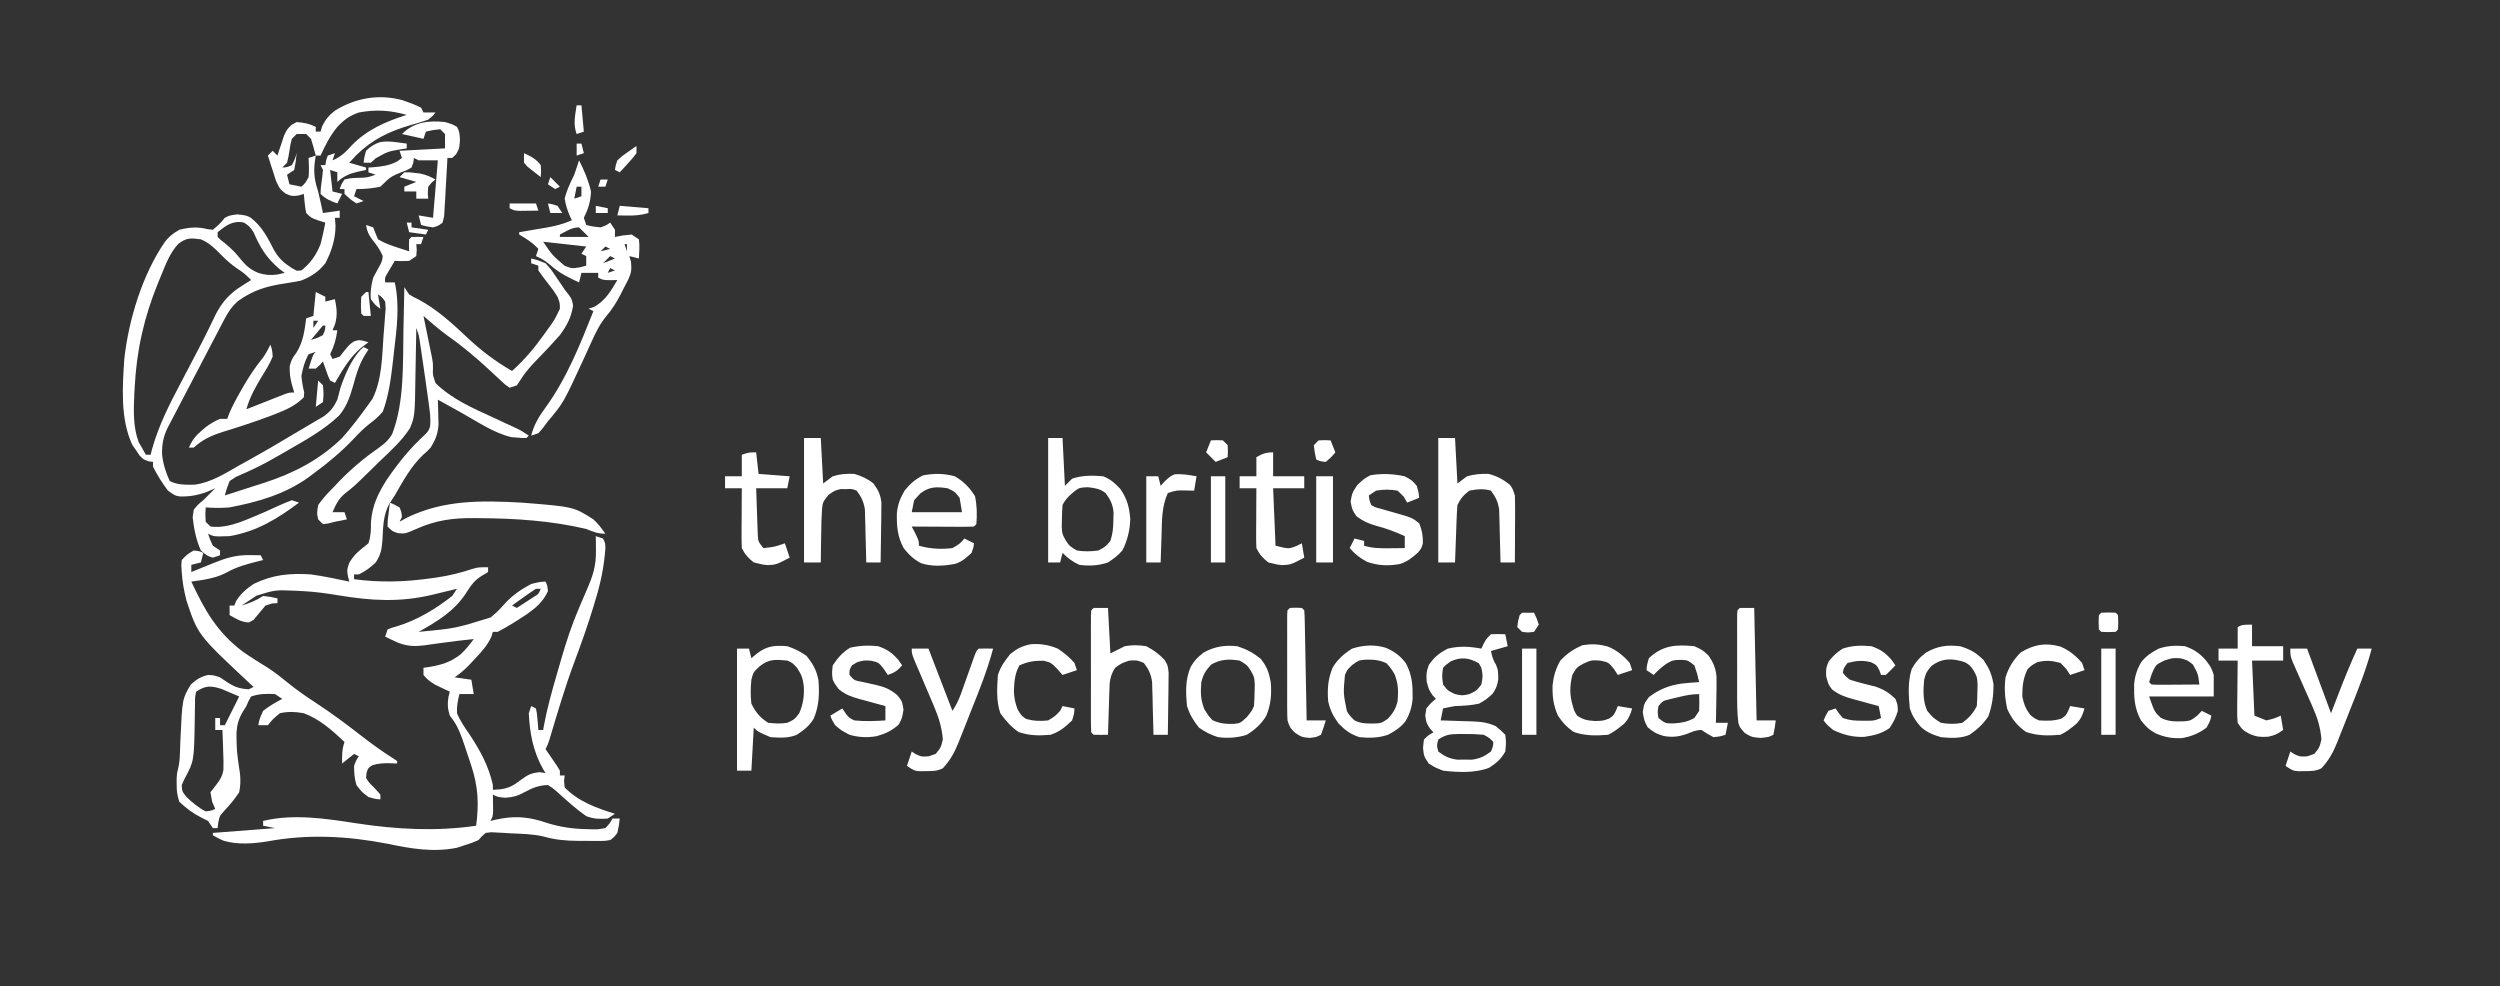
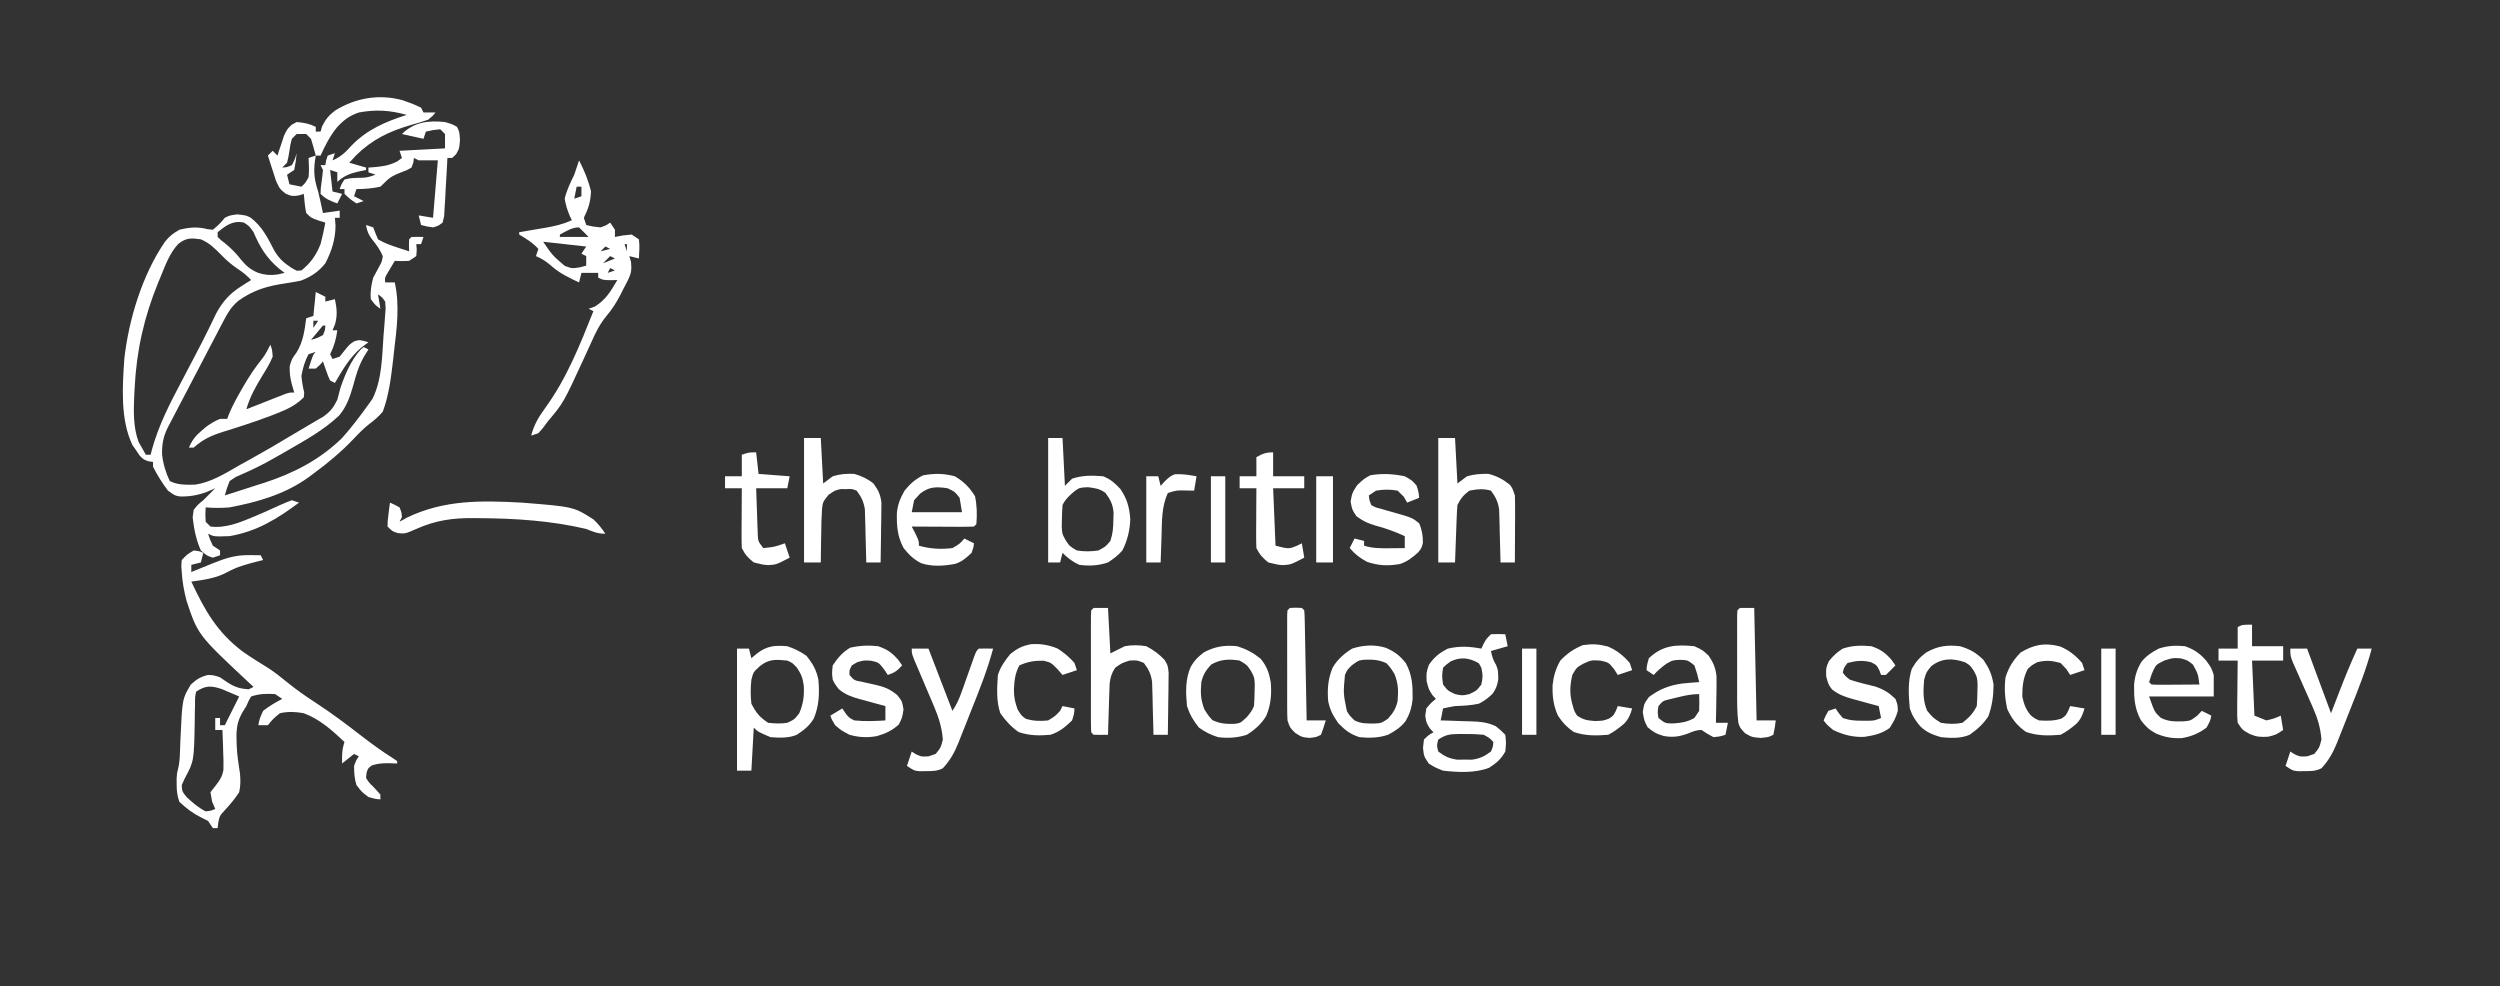
<svg xmlns="http://www.w3.org/2000/svg" width="1042" zoomAndPan="magnify" viewBox="0 0 781.5 308.25" height="411" preserveAspectRatio="xMidYMid meet" version="1.0">
  <rect x="0" y="0" width="781.5" height="308.25" fill="#333333" stroke="none" />
-   <path fill="#ffffff" d="M 166.047 80.805 C 168.094 81.301 168.094 81.301 170.535 82.301 C 172.203 84.141 172.203 84.141 173.668 86.32 L 175.152 88.488 L 176.52 90.531 L 177.797 92.164 C 178.766 93.523 178.766 93.523 179.141 95.535 C 178.578 99.242 177.242 101.723 175.023 104.746 C 172.879 107.211 170.633 109.582 168.352 111.926 C 166.309 114.023 164.43 116.02 162.871 118.508 L 161.559 120.457 L 159.312 121.207 C 158.047 120.371 158.047 120.371 156.648 119.055 L 155.047 117.582 L 153.328 115.969 C 148.961 111.91 144.559 108.168 139.664 104.762 C 137.121 102.883 134.754 100.84 132.379 98.758 L 132.641 100.039 C 133.039 101.98 133.434 103.926 133.828 105.867 L 134.242 107.879 L 134.645 109.867 L 135.062 111.852 C 135.371 113.723 135.371 113.723 135.344 115.34 C 135.254 117.09 135.254 117.09 136.121 119.707 C 141.105 124.688 147.75 127.574 154.074 130.465 C 155.73 131.23 157.383 132 159.031 132.773 L 161.211 133.773 C 163.055 134.672 163.055 134.672 165.297 136.168 L 164.551 136.918 C 163.215 136.934 163.215 136.934 161.512 136.777 L 159.848 136.652 C 154.211 135.312 149.004 131.656 143.977 128.875 L 141.895 127.727 C 140.219 126.801 138.543 125.875 136.867 124.945 L 136.945 127.078 L 137.008 129.902 L 137.086 132.691 C 136.848 135.672 136.188 137.379 134.625 139.91 C 133.469 141.152 133.469 141.152 132.238 142.203 C 128.43 145.824 126.008 150.359 123.402 154.875 L 121.773 157.367 C 119.738 160.938 119.785 164.703 119.559 168.719 C 119.332 171.641 119.113 173.262 117.492 175.777 C 115.824 177.41 114.262 178.523 112.18 179.562 L 110.68 179.562 L 110.68 181.059 C 118.742 182.133 126.297 181.938 134.344 180.824 L 136.316 180.559 C 140.328 179.969 144.082 179.051 147.93 177.766 C 149.586 177.32 149.586 177.32 152.578 177.32 L 152.578 178.816 L 150.617 179.984 C 148.398 181.371 147.27 182.871 145.895 185.082 C 142.137 191.012 136.902 194.102 130.883 197.52 C 142.371 196.434 142.371 196.434 153.328 193.031 C 155.074 191.664 156.461 190.234 157.918 188.566 C 160.25 186.023 163.004 184.164 166.047 182.555 C 168.711 181.902 168.711 181.902 170.535 181.809 C 171.098 183.023 171.098 183.023 171.285 184.801 C 169.719 188.152 167.691 189.867 164.691 192 C 161.719 193.98 158.738 195.871 155.57 197.52 L 154.074 197.52 L 153.582 199.102 C 152.328 201.801 150.535 203.754 148.512 205.891 L 147.398 207.098 C 145.719 208.902 144.168 210.359 142.105 211.734 L 147.344 212.484 L 148.09 216.973 L 143.602 216.973 C 143.082 219.141 142.758 220.758 142.852 222.957 C 143.836 225.352 145.262 227.383 146.734 229.504 C 150.109 234.652 152.719 239.332 154.074 245.402 L 154.074 246.898 C 156.828 246.781 158.637 246.57 161.004 245.102 L 162.727 243.859 C 165.004 242.227 165.848 241.684 168.711 241.383 L 170.535 241.66 L 169.77 240.422 C 166.629 234.84 165.621 229.297 165.297 222.957 L 166.047 220.715 L 167.543 221.461 C 167.852 223.008 167.852 223.008 168.012 224.875 L 168.18 226.746 L 168.293 228.195 L 169.789 228.195 L 170 226.965 C 171.027 221.43 172.531 216.051 174.109 210.648 C 174.555 209.121 174.996 207.59 175.434 206.055 C 177.012 200.594 178.754 195.266 181.012 190.039 L 181.652 188.52 C 182.227 187.168 182.809 185.82 183.395 184.473 C 185.277 180.137 186.34 177.066 186.293 172.316 L 186.273 169.641 L 186.246 167.594 L 188.492 168.34 C 189.242 169.836 189.242 169.836 189.23 171.648 C 188.805 177.113 187.809 182.09 186.199 187.324 L 185.5 189.672 C 183.727 195.492 181.703 201.195 179.566 206.891 C 176.621 214.809 174.23 222.895 171.824 230.988 C 171.285 232.684 171.285 232.684 170.535 234.18 L 171.52 235.602 L 172.781 237.453 L 174.043 239.293 L 175.023 240.914 L 175.023 242.41 L 176.52 242.41 L 176.32 244.113 L 176.52 246.152 C 180.707 250.52 186.566 252.645 192.234 254.383 L 189.988 255.879 C 187.223 256.055 185.812 256.031 183.254 255.129 C 180.035 252.863 177.191 250.285 174.277 247.648 C 172.734 246.301 172.734 246.301 171.285 245.402 C 168.387 245.469 166.344 246.344 163.848 247.695 C 161.602 248.883 160.566 249.164 157.91 249.379 C 155.57 249.145 155.57 249.145 154.074 248.395 L 154.102 249.816 L 154.121 251.668 L 154.148 253.508 C 154.074 255.129 154.074 255.129 153.328 256.625 L 154.863 256.246 C 160.062 255.109 163.941 255.172 169.039 256.625 L 170.914 257.23 C 175.195 258.566 179.164 259.125 183.629 259.195 L 185.203 259.246 C 186.875 259.273 186.875 259.273 189.242 258.871 C 190.586 257.422 190.586 257.422 191.484 255.879 L 193.73 255.879 C 193.496 257.98 193.496 257.98 192.98 260.367 C 192.051 261.621 192.051 261.621 190.738 262.609 C 189.066 262.891 189.066 262.891 187.129 262.883 L 184.98 262.883 L 182.738 262.844 L 180.543 262.852 C 176.777 262.824 173.473 262.512 169.855 261.48 C 166.57 260.715 163.188 260.66 159.828 260.508 L 157.586 260.363 L 155.441 260.258 L 153.504 260.156 L 151.832 260.367 C 150.594 261.406 150.594 261.406 149.586 262.609 C 147.555 263.484 147.555 263.484 145.145 264.25 L 142.785 265.027 C 135.301 266.5 128.387 265.273 121.016 263.734 C 108.578 261.328 96.137 260.676 83.637 263.016 C 79.195 263.73 74.367 264.098 70.004 262.852 C 68.551 262.238 68.551 262.238 66.539 261.113 L 66.539 260.367 L 85.992 258.871 L 82.25 258.121 L 82.25 256.625 C 91.719 254.316 102.012 255.91 111.477 257.375 C 123.816 259.266 136.441 259.961 148.84 258.121 C 149.75 251.316 149.477 245.934 147.344 239.418 L 146.828 237.836 C 146.262 236.113 145.684 234.398 145.098 232.684 L 144.535 231.027 C 143.539 228.234 142.492 225.992 140.609 223.707 C 139.934 221.52 139.836 220.133 140.188 217.859 L 140.609 216.223 L 139.379 215.648 L 137.758 214.867 L 136.152 214.105 C 134.578 213.207 133.508 212.402 132.379 210.988 L 132.379 208.742 L 133.832 208.547 C 137.824 207.898 140.809 207.066 143.996 204.535 C 145.555 203.078 146.852 201.496 148.09 199.766 C 144.707 200.125 141.332 200.504 137.965 200.992 L 134.574 201.449 L 132.875 201.711 C 129.785 202.105 127.516 202.059 124.57 200.969 C 123.176 200.336 121.777 199.699 120.406 199.016 L 121.156 196.77 C 122.414 196.219 122.414 196.219 124.055 195.789 C 130.395 193.863 136.168 190.379 141.355 186.297 L 142.852 184.051 L 140.281 184.68 L 136.867 185.5 L 135.18 185.914 C 124.98 188.355 116.051 187.793 105.805 186.098 C 102.199 185.5 98.625 184.992 94.969 184.801 L 92.242 184.656 C 86.031 184.398 86.031 184.398 80.191 186.203 C 78.629 187.227 77.07 188.254 75.516 189.289 C 78.062 188.496 80.016 187.785 82.25 186.297 C 84.637 186.578 84.637 186.578 86.738 187.043 L 86.738 188.543 L 85.102 188.637 L 83 189.289 C 81.734 190.77 80.488 192.266 79.258 193.777 C 78.777 194.039 78.301 194.305 77.809 194.574 C 75.457 194.504 73.789 193.426 71.777 192.281 L 71.777 189.289 L 73.273 189.289 L 73.738 188.027 C 75.148 185.656 77.008 184.094 79.258 182.555 C 85.23 179.621 90.641 179.129 97.215 179.562 C 101.238 180.133 105.211 180.961 109.184 181.809 L 108.762 180.078 C 108.438 178.066 108.438 178.066 109.23 175.82 C 110.473 173.898 111.297 172.949 113.02 171.566 L 115.172 169.836 C 115.965 167.453 115.945 165.746 115.965 163.242 C 116.34 157.996 118.207 154.195 120.969 149.859 C 124.484 144.707 128.238 140.043 132.867 135.848 C 133.93 134.73 133.93 134.73 134.426 133.355 C 134.707 130.973 134.383 128.82 134.062 126.441 L 133.855 124.891 C 133.621 123.164 133.375 121.434 133.125 119.707 C 133.035 119.055 132.941 118.398 132.844 117.723 C 132.551 115.688 132.258 113.652 131.957 111.621 L 131.672 109.656 L 131.395 107.816 L 131.148 106.184 C 130.887 104.59 130.887 104.59 130.133 102.5 L 130.102 104.797 C 130.059 107.637 130 110.477 129.938 113.32 C 129.914 114.543 129.891 115.766 129.875 116.992 C 129.688 130.078 129.688 130.078 128.156 133.844 C 125.598 137.824 122.031 141.008 118.629 144.258 C 117.844 145.031 117.055 145.805 116.27 146.578 C 110.668 152.059 110.668 152.059 107.895 154.211 C 105.824 155.926 105.004 157.668 103.949 160.109 L 107.688 160.109 L 108.438 162.355 L 104.695 163.102 L 102.688 163.617 L 100.957 163.852 L 99.457 162.355 C 99.039 160.391 99.039 160.391 99.457 157.867 C 100.98 155.648 102.809 153.785 104.695 151.879 L 105.945 150.547 C 109.824 146.492 114.211 142.891 118.812 139.684 C 120.406 138.531 121.668 137.348 122.621 135.613 C 126.434 125.656 125.918 113.758 126.113 103.25 C 126.141 101.934 126.172 100.617 126.199 99.305 C 126.27 96.129 126.336 92.957 126.395 89.781 L 127.891 92.027 C 129.242 92.867 129.242 92.867 130.836 93.617 C 136.641 96.73 141.441 101.152 146.211 105.645 C 150.504 109.684 154.945 113.016 160.062 115.969 C 163.906 112.508 167.082 108.758 170.066 104.559 L 171.039 103.191 C 173.352 100.023 173.352 100.023 175.023 96.516 C 175.012 94.664 175.012 94.664 174.277 92.773 C 172.906 90.617 172.906 90.617 171.238 88.52 C 170.227 87.215 169.246 85.891 168.293 84.543 L 168.293 83.047 L 166.047 82.301 Z M 128.637 98.012 L 129.387 99.508 Z M 167.543 184.051 C 166.242 184.891 164.965 185.766 163.707 186.672 L 161.645 188.145 L 160.062 189.289 L 161.559 190.039 C 162.668 189.324 163.773 188.609 164.879 187.887 L 166.746 186.676 C 168.375 185.668 168.375 185.668 169.039 184.051 Z M 167.543 184.051 " fill-opacity="1" fill-rule="nonzero" />
  <path fill="#ffffff" d="M 125.77 31.301 C 127.797 31.996 129.727 32.688 131.629 33.668 L 132.379 35.164 L 136.121 35.164 C 135.352 36.18 135.352 36.18 133.875 37.41 C 132.008 38.047 130.121 38.621 128.219 39.141 C 121.617 41.082 116.293 43.652 111.336 48.539 C 110.609 49.309 109.891 50.086 109.184 50.875 L 114.422 52.371 L 114.422 53.121 L 111.617 53.73 C 109.109 54.348 107.383 55.086 105.445 56.863 L 105.445 53.867 L 103.199 53.121 L 103.949 59.855 L 106.941 60.602 L 105.445 63.594 C 103.262 62.793 101.871 62.266 100.207 60.602 C 100.25 58.871 100.25 58.871 100.535 56.863 C 100.707 55.617 100.852 54.371 100.957 53.121 L 100.207 51.625 L 101.703 51.625 L 101.938 50.176 L 102.453 48.633 L 104.695 47.883 L 103.949 50.129 C 106.578 49.023 108.039 47.559 109.934 45.453 C 114.777 40.48 120.609 37.992 127.141 35.914 C 121.922 34.457 117.523 34.172 112.18 35.164 C 109.207 36.172 107.438 37.523 105.352 39.793 C 103.125 42.535 101.668 45.43 100.207 48.633 L 98.711 48.633 C 97.949 52.965 98.043 55.613 99.457 59.855 C 99.992 62.09 100.477 64.34 100.957 66.59 L 106.191 65.84 L 106.191 68.086 L 104.695 68.086 L 104.883 70.562 C 104.859 74.809 103.652 78.547 101.703 82.301 C 99.535 85 97.293 86.465 94.082 87.723 C 92.43 88.047 90.777 88.352 89.113 88.594 C 83.395 89.441 79.168 90.695 74.465 94.062 C 72.355 95.914 71.344 97.508 70.047 99.984 L 68.699 102.531 L 67.285 105.262 C 66.797 106.191 66.309 107.125 65.816 108.059 C 64.555 110.465 63.297 112.871 62.047 115.281 C 61.078 117.141 60.105 118.996 59.133 120.852 C 56.867 125.152 54.613 129.465 52.375 133.781 C 51.027 136.547 50.625 138.879 50.656 141.953 C 50.953 144.891 51.801 147.719 53.07 150.383 C 55.598 151.648 58.102 151.539 60.891 151.512 C 66.066 150.77 70.391 147.988 74.863 145.426 C 75.84 144.887 76.816 144.348 77.793 143.812 C 82.543 141.184 87.234 138.461 91.871 135.641 C 93.324 134.762 94.785 133.906 96.254 133.055 L 98.664 131.633 L 101.117 130.203 C 103.312 128.605 104.281 127.375 105.445 124.945 C 105.762 123.742 106.082 122.535 106.398 121.332 C 107.781 117.199 109.75 112.578 112.695 109.34 L 113.676 108.484 L 115.172 109.234 L 113.781 111.48 C 112.133 114.363 111.293 117.219 110.445 120.41 C 109.41 123.969 108.426 127.016 106.004 129.902 C 101.207 134.461 95.293 137.699 89.594 140.984 C 88.98 141.34 88.371 141.695 87.738 142.062 C 84.887 143.707 82.035 145.289 79.055 146.684 L 77.594 147.371 C 76.305 147.957 75.012 148.527 73.715 149.09 L 71.777 150.383 C 70.891 152.664 70.891 152.664 70.281 154.875 C 73.48 153.855 76.676 152.828 79.867 151.785 L 82.578 150.93 C 91.867 147.891 99.887 143.773 106.941 136.918 C 109.895 133.59 112.586 130.059 115.172 126.441 L 116.434 124.676 C 119.445 118.613 119.422 111.469 119.895 104.84 L 120.145 101.852 L 120.352 99 L 120.551 96.41 L 120.406 94.27 C 119.387 92.848 119.387 92.848 118.164 92.027 L 118.91 96.516 C 117.367 95.441 117.367 95.441 115.918 93.523 C 115.699 91.176 116.059 89.055 116.668 86.789 C 117.258 85.656 117.867 84.535 118.492 83.422 C 119.383 81.797 119.383 81.797 119.66 80.055 C 118.793 78.035 117.723 76.547 116.332 74.852 C 115.152 73.297 114.742 72.23 114.422 70.328 L 116.668 71.078 L 117.367 72.902 L 118.164 74.816 C 120.23 76.055 122.422 76.789 124.711 77.531 C 125.309 77.727 125.906 77.918 126.523 78.121 L 127.891 78.559 L 127.844 76.734 L 127.891 74.816 L 128.637 74.07 C 129.883 74.039 131.133 74.039 132.379 74.07 L 131.629 76.312 L 130.133 76.312 L 130.273 78.09 L 130.133 80.055 L 127.891 81.551 C 125.504 81.645 125.504 81.645 123.402 81.551 L 121.902 84.078 L 121.062 85.496 C 120.293 86.77 120.293 86.77 120.406 88.285 L 123.402 88.285 C 125.008 95.438 124.02 102.734 123.168 109.938 L 122.898 112.406 C 122.266 117.875 121.586 123.504 119.66 128.688 C 118.359 130.219 117.082 131.312 115.473 132.516 C 113.727 133.883 112.246 135.375 110.73 136.992 C 106.777 141.176 102.516 144.742 97.867 148.141 L 96.219 149.363 C 88.906 154.574 80.508 156.926 71.777 158.613 C 69.25 158.809 66.816 158.832 64.293 158.613 C 64.168 160.797 64.168 160.797 64.293 163.102 L 65.789 164.598 C 70.719 165.215 75.328 163.188 79.773 161.328 C 82.352 160.223 84.93 159.117 87.465 157.918 C 88.699 157.352 89.961 156.855 91.23 156.371 L 93.473 157.117 C 86.656 162.191 80.316 166.129 71.777 167.594 C 66.871 167.758 66.871 167.758 65.043 166.844 C 65.637 168.676 65.637 168.676 66.539 170.586 L 68.785 172.082 L 68.785 173.578 L 66.539 174.324 C 64.668 173.719 64.668 173.719 62.797 172.082 C 61.277 168.727 60.637 165.344 60.227 161.699 L 60.555 159.363 C 61.816 157.773 61.816 157.773 63.547 156.371 L 65.605 154.312 L 67.285 152.629 L 64.715 153.75 C 61.801 154.824 59.203 155.301 56.094 155.18 C 54.566 154.875 54.566 154.875 52.465 153.332 C 50.66 150.906 49.203 148.586 47.836 145.895 L 47.836 144.398 L 46.484 144.207 C 44.84 143.652 44.84 143.652 43.621 142.367 L 42.504 140.703 L 41.375 139.094 C 37.566 130.988 38.285 120.949 38.855 112.227 C 40.223 99.895 44.504 85.832 51.574 75.566 C 53.035 73.75 53.973 73.055 56.062 71.824 C 59.117 71.066 61.809 70.809 64.855 71.637 L 66.539 71.824 C 68.582 70.094 68.582 70.094 70.281 68.086 C 71.777 67.336 71.777 67.336 74.16 67.008 C 77.012 67.336 77.012 67.336 78.363 68.051 C 81.918 70.797 83.625 74.188 85.637 78.133 C 87.168 80.801 88.66 82.121 91.23 83.797 L 92.773 84.637 L 94.223 84.543 C 97.141 82.195 98.812 79.766 100.207 76.312 C 100.793 74.086 101.273 71.844 101.703 69.582 L 99.551 68.926 C 97.215 68.086 97.215 68.086 95.719 66.59 C 95.297 64.602 95.164 62.629 94.969 60.602 L 93.332 61.117 C 91.23 61.352 91.23 61.352 89.359 60.578 C 87.488 59.105 87.488 59.105 86.305 56.598 C 85.984 55.645 85.676 54.691 85.383 53.73 L 84.895 52.246 C 84.5 51.043 84.121 49.84 83.746 48.633 L 85.242 47.137 L 86.738 48.633 L 87.289 46.91 L 88.051 44.656 L 88.785 42.422 C 89.73 40.402 89.73 40.402 91.188 39.004 L 92.727 38.156 C 94.98 38.336 96.684 38.641 98.711 39.652 L 98.711 41.148 L 100.207 41.148 L 100.676 39.512 C 101.727 37.359 102.828 36.023 104.734 34.566 C 111.207 30.574 118.406 29.359 125.77 31.301 M 92.727 41.898 L 91.23 43.395 C 90.773 45.16 90.773 45.16 90.48 47.137 C 90.152 49.145 90.152 49.145 89.73 50.875 L 88.234 52.371 C 89.703 52.289 89.703 52.289 91.23 51.625 C 92.199 49.762 92.199 49.762 92.727 47.883 C 92.492 50.41 92.492 50.41 91.977 53.121 L 89.73 54.617 L 90.48 57.609 L 94.223 58.359 C 95.465 57.207 95.465 57.207 96.465 55.367 C 96.664 53.328 96.57 51.434 96.465 49.379 L 98.711 48.633 C 98.254 46.875 97.754 45.129 97.215 43.395 L 95.719 41.898 Z M 68.035 72.574 L 68.035 74.07 C 69.051 75.07 69.051 75.07 70.375 76.082 C 72.348 77.695 73.918 79.301 75.469 81.316 C 77.059 83.223 78.414 84.328 80.707 85.293 C 82.844 85.973 84.52 86.105 86.738 85.809 L 88.984 85.293 L 87.348 84.078 C 83.332 80.684 81.297 77.359 79.258 72.574 C 77.965 70.715 77.965 70.715 76.266 69.582 C 72.77 68.844 70.73 70.445 68.035 72.574 M 55.738 76.242 C 53.113 79.047 51.84 82.531 50.406 86.039 C 50.113 86.742 49.82 87.445 49.52 88.168 C 45.02 99.121 42.684 109.516 42.082 121.348 L 41.973 123.445 C 41.766 128.398 41.582 133.43 43.324 138.137 L 44.141 139.582 L 45.59 142.152 L 47.086 142.152 L 47.508 140.484 C 49.617 132.91 53.004 126.301 56.672 119.383 C 57.559 117.695 58.441 116.004 59.324 114.316 C 59.898 113.211 60.48 112.109 61.059 111.008 C 62.418 108.426 63.754 105.84 65.039 103.219 C 65.27 102.746 65.5 102.27 65.742 101.781 C 66.363 100.512 66.973 99.234 67.586 97.961 C 69.594 94.277 71.793 91.785 75.328 89.547 L 77.141 88.387 L 78.508 87.535 C 77.117 86.082 75.93 85.078 74.207 83.984 C 72.215 82.605 70.773 81.355 69.109 79.633 C 67.137 77.621 65.43 75.938 62.797 74.816 C 59.703 74.375 58.234 74.289 55.738 76.242 " fill-opacity="1" fill-rule="nonzero" />
  <path fill="#ffffff" d="M 60.555 172.082 C 62.285 172.27 62.285 172.27 63.547 172.828 L 62.797 175.82 L 59.805 176.57 L 59.805 178.816 L 62.156 177.859 L 65.23 176.617 L 66.773 175.988 C 70.684 174.41 73.742 173.477 77.949 173.531 L 79.973 173.551 L 81.504 173.578 L 82.25 175.074 L 80.66 175.461 C 77.27 176.328 74.098 177.152 71.027 178.863 C 67.504 180.777 63.742 181.258 59.805 181.809 C 63.992 190.766 67.883 197.684 75.93 203.723 C 78.539 205.543 81.242 207.207 83.941 208.887 C 85.918 210.191 87.723 211.582 89.547 213.09 C 92.5 215.52 95.555 217.648 98.758 219.73 C 103.676 222.938 108.328 226.418 112.961 230.02 C 116.258 232.57 119.59 234.988 123.121 237.207 L 124.148 237.922 L 124.148 238.668 L 121.344 238.574 C 119.473 238.582 118.141 238.676 116.34 239.23 C 115.07 240.094 115.07 240.094 114.586 241.551 L 114.422 243.16 C 115.309 244.602 115.309 244.602 116.621 245.871 C 117.41 246.688 118.172 247.531 118.91 248.395 L 118.91 249.891 C 117.273 249.754 117.273 249.754 115.172 249.145 C 113.113 247.602 113.113 247.602 111.43 245.402 C 110.777 243.281 110.719 241.695 110.68 239.418 C 111.383 237.547 111.383 237.547 112.18 236.426 L 110.68 235.676 L 106.941 238.668 C 106.887 236.168 106.891 234.328 107.688 231.938 C 103.859 228.312 99.969 224.828 94.969 222.957 C 92.367 222.48 90.078 222.367 87.488 222.957 C 85.336 224.734 85.336 224.734 83.746 226.699 L 80.754 226.699 C 81.129 224.688 81.129 224.688 82.25 222.211 C 84.125 220.727 86.125 219.578 88.234 218.469 L 85.992 216.973 C 83.219 216.824 81.152 216.84 78.508 217.719 C 77.711 219.066 77.711 219.066 77.012 220.715 L 75.844 222.582 C 74.551 224.836 74.07 226.602 73.922 229.191 C 73.93 232.027 73.992 234.73 74.395 237.547 L 74.77 240.164 L 75.027 241.887 C 75.207 243.965 75.207 245.602 74.77 247.648 C 73.391 249.762 71.891 251.551 70.164 253.391 C 68.656 255.055 68.656 255.055 68.219 257.219 L 68.035 258.871 L 66.539 258.871 L 65.043 256.625 L 62.984 255.598 C 60.207 254.207 58.336 252.754 56.062 250.641 C 55.367 248.547 55.215 247.242 55.223 245.074 L 55.215 243.348 C 55.316 241.66 55.316 241.66 55.684 240.266 C 56.082 238.598 56.195 237.082 56.25 235.367 L 56.32 233.465 L 56.391 231.469 C 56.973 218.434 56.973 218.434 59.664 213.98 C 61.457 212.34 62.684 211.562 65.043 210.988 C 66.867 211.082 66.867 211.082 68.785 211.734 L 70.98 213.23 C 73.379 214.797 74.934 215.285 77.762 215.477 L 79.258 214.727 L 77.98 213.543 C 61.863 198.473 61.863 198.473 58.309 187.793 C 57.535 184.797 57 181.906 56.812 178.816 L 56.684 176.809 L 56.812 175.074 C 58.496 173.297 58.496 173.297 60.555 172.082 M 61.301 216.223 C 60.945 217.996 60.945 217.996 60.973 220.062 L 60.91 222.41 L 60.883 224.875 C 60.668 237.926 60.668 237.926 57.746 243.344 L 56.812 245.402 C 56.918 247.387 56.918 247.387 58.309 249.145 C 60.16 250.887 62.016 252.488 64.293 253.633 C 65.949 253.449 65.949 253.449 67.285 252.883 L 66.305 250.594 L 65.789 247.648 L 67.613 245.309 C 68.848 243.703 69.488 242.664 69.844 240.656 C 69.898 238.75 69.859 236.879 69.766 234.977 L 69.715 232.992 C 69.668 231.391 69.605 229.793 69.531 228.195 L 67.285 228.195 L 67.285 224.453 L 68.785 224.453 L 68.785 226.699 L 70.281 226.699 L 71.07 225.113 L 74.77 217.719 C 73.602 217.215 72.434 216.715 71.262 216.223 L 69.289 215.383 C 65.941 214.289 64.262 214.25 61.301 216.223 M 181.012 50.129 C 182.633 53.266 183.949 56.41 184.75 59.855 C 184.594 63.09 183.93 65.238 182.508 68.086 L 183.254 70.328 C 185.359 70.848 185.359 70.848 187.742 71.078 C 189.48 70.461 189.48 70.461 190.738 69.582 L 192.234 71.824 L 192.234 74.07 L 194.711 73.602 L 197.469 73.32 L 199.715 74.816 C 200.02 76.848 199.812 78.742 199.715 80.805 L 196.723 80.055 L 197.266 81.926 C 197.465 84.48 197.363 85.227 196.363 87.445 C 195.84 88.477 195.305 89.508 194.758 90.531 L 193.977 92.086 C 192.688 94.574 191.41 96.605 189.59 98.766 C 187.469 101.34 186.23 103.871 184.891 106.895 C 184.375 108.023 183.859 109.152 183.34 110.277 L 182.551 112.008 C 176.117 125.965 176.117 125.965 171.285 131.68 L 169.648 133.879 L 168.293 135.422 L 166.047 136.168 C 166.949 132.746 168.363 130.367 170.414 127.559 C 177.176 118.266 181.27 107.871 185.5 97.262 L 184.004 96.516 L 185.969 95.812 C 189.395 93.719 190.969 90.945 192.98 87.535 L 190.832 87.586 C 188.492 87.535 188.492 87.535 186.996 86.789 L 186.996 85.293 L 181.758 85.293 L 181.012 88.285 C 177.941 86.855 175.16 85.547 172.594 83.328 C 170.906 81.871 169.57 80.914 167.543 80.055 L 168.293 77.812 C 166.52 75.852 164.566 74.668 162.305 73.32 L 162.305 72.574 L 164.957 72.137 L 168.43 71.543 L 170.176 71.258 C 173.211 70.738 175.945 70.133 178.766 68.832 L 178.168 67.621 C 177.379 65.75 176.832 64.113 176.52 62.098 C 177.16 59.418 178.309 57.086 179.516 54.617 C 180.027 53.125 180.535 51.633 181.012 50.129 M 180.262 58.359 L 179.516 62.098 L 181.758 61.352 L 181.758 58.359 Z M 175.023 73.32 L 175.023 74.07 L 184.004 74.07 L 181.012 71.078 C 178.707 71.078 177.035 72.273 175.023 73.32 M 169.789 75.566 C 172.68 79.805 172.68 79.805 176.52 83.094 C 178.777 83.957 178.777 83.957 181.289 83.562 L 183.254 83.047 L 183.254 80.055 L 181.758 79.309 L 183.254 77.062 Z M 195.227 76.312 L 195.973 78.559 L 195.973 76.312 Z M 189.242 77.062 L 187.742 78.559 L 190.738 77.812 Z M 190.738 80.055 L 188.492 82.301 L 192.234 80.805 Z M 190.738 83.797 L 189.988 85.293 L 192.234 84.543 Z M 466.066 198.27 C 468.406 198.176 468.406 198.176 470.555 198.27 L 471.305 202.008 L 466.066 203.504 C 466.418 205.145 466.742 206.387 467.656 207.809 C 468.312 209.492 468.312 209.492 468.359 212.391 C 468.059 214.215 467.676 215.316 466.605 216.836 C 465.238 218.172 464.027 219.09 462.324 219.965 C 459.828 220.516 457.395 220.629 454.844 220.715 C 453.594 220.938 452.34 221.172 451.102 221.461 L 450.355 225.203 L 451.668 225.234 C 453.648 225.293 455.625 225.359 457.602 225.438 L 459.672 225.488 C 462.652 225.605 464.852 225.73 467.578 227.012 C 469.059 228.195 469.059 228.195 470.555 229.691 C 470.836 232.168 470.836 232.168 470.555 234.93 C 469.164 237.379 467.82 238.504 465.461 240.027 C 461.012 241.715 455.754 241.426 451.102 240.914 C 448.605 239.914 448.605 239.914 446.613 238.668 C 445.117 236.426 445.117 236.426 444.836 233.805 L 445.117 231.188 C 446.613 229.738 446.613 229.738 448.109 228.941 L 446.988 227.727 C 445.867 225.949 445.867 225.949 445.539 223.707 L 445.867 221.461 C 447.363 219.684 447.363 219.684 448.859 218.469 L 447.785 217.301 C 446.613 215.477 446.613 215.477 445.961 212.949 C 445.867 210.238 445.867 210.238 446.66 207.855 C 448.398 205.328 449.879 204.168 452.598 202.758 C 456.297 201.883 459.352 202.074 463.074 202.758 L 463.73 201.355 C 464.57 199.766 464.57 199.766 466.066 198.27 M 453.441 206.777 C 451.945 207.867 451.945 207.867 451.102 208.742 C 450.73 211.266 450.73 211.266 451.102 213.98 C 452.605 215.918 452.605 215.918 454.844 216.973 C 457.09 217.473 457.09 217.473 459.332 216.973 C 461.57 215.918 461.57 215.918 463.074 213.98 C 463.574 211.328 463.574 211.328 463.074 208.742 L 462.281 207.34 C 459.262 205.586 456.586 205.273 453.441 206.777 M 449.605 231.188 C 449.109 233.027 449.109 233.027 449.605 234.93 C 451.613 236.449 453.039 237.133 455.547 237.473 L 457.836 237.453 L 460.129 237.473 C 462.629 237.133 464.051 236.422 466.066 234.93 C 466.723 233.367 466.723 233.367 466.816 231.938 C 465.66 230.707 465.66 230.707 463.82 229.691 C 461.816 229.492 459.805 229.414 457.789 229.457 L 456.156 229.449 C 453.336 229.48 452.004 229.586 449.605 231.188 M 98.711 91.277 L 101.703 92.773 L 101.703 94.27 L 104.695 93.523 C 105.281 96.453 105.535 98.422 104.742 101.332 L 103.949 103.25 L 105.445 103.25 C 105.059 106.074 104.465 108.199 103.199 110.73 L 103.949 112.227 L 106.191 111.48 L 107.641 109.656 C 109.184 107.738 109.184 107.738 110.68 106.711 C 112.18 106.242 112.18 106.242 113.77 106.586 L 115.172 106.988 L 112.879 108.719 C 109.273 111.773 107.059 115.672 104.695 119.707 L 103.199 118.961 C 102.562 117.578 102.562 117.578 101.984 115.922 C 101.789 115.371 101.594 114.824 101.395 114.258 C 101.25 113.836 101.105 113.41 100.957 112.977 L 99.973 114.098 L 98.711 115.219 L 96.465 115.219 C 97.867 110.824 97.867 110.824 98.711 109.98 L 96.465 110.73 C 95.277 112.844 94.664 115.09 94.223 117.465 C 94.375 119.262 94.652 120.922 95.094 122.668 L 94.969 124.199 C 92.441 126.746 89.68 128 86.367 129.297 L 84.934 129.859 C 81.953 131.008 78.945 132.039 75.91 133.027 L 73.789 133.715 C 72.41 134.16 71.027 134.594 69.641 135.02 C 66.008 136.176 63.445 137.332 60.555 139.91 L 59.059 139.91 C 60.066 137.598 61.145 136.191 63.078 134.578 L 64.406 133.449 C 65.828 132.402 67.152 131.613 68.785 130.93 L 71.027 130.93 L 71.602 129.379 C 72.672 126.844 73.961 124.477 75.328 122.094 L 76.129 120.695 C 77.918 117.617 79.836 114.734 82.082 111.965 C 83.078 110.621 83.789 109.25 84.496 107.738 C 85.07 109.238 85.07 109.238 85.242 111.48 C 84.395 113.594 83.211 115.484 82.016 117.418 C 79.934 120.867 78.121 124.023 77.012 127.938 L 78.227 127.457 C 80.035 126.742 81.844 126.031 83.652 125.32 L 85.562 124.562 L 87.387 123.848 L 89.074 123.184 C 90.48 122.703 90.48 122.703 91.977 122.703 L 91.184 119.988 C 90.684 117.953 90.488 116.5 90.574 114.379 C 91.23 112.227 91.23 112.227 92.68 110.215 C 94.797 106.816 95.188 103.434 95.719 99.508 L 97.961 98.758 Z M 97.961 100.258 L 97.961 102.5 L 99.457 100.258 Z M 100.957 101.754 C 99.691 103.234 98.441 104.73 97.215 106.242 C 99.094 105.715 99.094 105.715 100.957 104.746 C 101.617 103.219 101.617 103.219 101.703 101.754 Z M 246.102 202.008 C 248.309 202.727 250.195 203.66 252.086 205 C 254.066 207.438 255.223 209.434 255.828 212.484 C 256.203 216.738 256.062 220.672 254.371 224.637 C 252.977 226.961 251.344 228.176 249.094 229.691 C 246.461 230.797 243.684 230.633 240.863 230.438 C 236.953 228.773 236.953 228.773 235.629 227.445 L 234.879 240.914 L 230.391 240.914 L 230.391 202.758 L 234.133 202.758 L 234.879 205.75 L 236.609 204.301 C 239.766 201.879 242.195 201.688 246.102 202.008 M 237.547 208.227 C 235.5 210.086 235.5 210.086 234.879 212.484 C 234.613 215.008 234.59 217.445 234.879 219.965 C 236.375 222.848 237.422 224.152 240.117 225.949 C 242.316 226.164 243.965 226.281 246.102 225.949 C 248.34 224.895 248.34 224.895 249.844 222.957 C 251.125 219.984 251.457 217.449 251.246 214.262 C 250.902 211.844 250.516 210.867 249.141 208.742 C 247.719 207.211 247.719 207.211 246.102 206.496 C 242.57 206.145 240.371 205.949 237.547 208.227 M 327.652 136.918 L 332.145 136.918 L 332.891 151.879 L 335.137 149.637 C 338.379 148.555 341.469 148.59 344.863 148.887 C 347.289 149.891 348.441 150.961 350.238 152.863 C 352.328 155.961 353.02 158.492 353.324 162.215 C 353.211 165.727 352.457 168.949 350.848 172.082 C 349.445 173.695 348.168 174.613 346.359 175.82 C 343.32 176.836 340.555 176.98 337.379 176.57 C 335.352 175.645 333.727 174.414 332.145 172.828 L 331.395 175.82 L 327.652 175.82 Z M 336.07 153.414 C 334.434 154.75 333.094 155.965 332.145 157.867 C 332.035 159.312 331.973 160.762 331.957 162.215 L 331.898 164.566 C 332.02 166.879 332.02 166.879 333.137 168.91 C 334.367 170.75 334.367 170.75 336.633 172.082 C 338.91 172.449 341.082 172.414 343.367 172.082 C 345.633 170.855 345.633 170.855 347.105 169.09 C 347.895 166.723 348.004 164.934 348.043 162.449 L 348.102 160.117 C 347.82 157.559 347.109 156.191 345.609 154.125 C 343.75 152.73 342.422 152.602 340.094 152.301 C 337.516 152.426 337.516 152.426 336.07 153.414 M 341.867 190.039 L 346.359 190.039 L 347.105 204.254 L 351.594 202.008 C 353.898 201.582 356.016 201.633 358.328 202.008 C 360.656 203.215 362.246 204.406 364.051 206.289 C 365.062 207.992 365.062 207.992 365.316 210.324 L 365.281 213.031 L 365.258 215.969 L 365.203 219.031 C 365.191 220.062 365.18 221.094 365.172 222.125 C 365.145 224.648 365.109 227.168 365.062 229.691 L 360.574 229.691 L 360.539 228.031 C 360.484 225.547 360.414 223.059 360.34 220.574 L 360.289 217.965 L 360.207 215.445 L 360.148 213.129 C 359.777 210.668 359.07 209.227 357.582 207.246 C 355.473 206.363 355.473 206.363 353.09 206.496 C 350.633 207.289 350.633 207.289 348.602 208.742 C 347.488 210.453 347.113 211.688 346.867 213.723 L 346.797 215.957 L 346.707 218.383 L 346.637 220.898 L 346.551 223.453 C 346.48 225.535 346.418 227.613 346.359 229.691 C 344.863 229.723 343.367 229.723 341.867 229.691 L 341.121 228.941 C 341.051 227.75 341.02 226.559 341.023 225.367 L 341.016 223.059 L 341.02 220.551 L 341.02 217.992 C 341.02 216.203 341.02 214.414 341.023 212.625 C 341.027 209.875 341.023 207.129 341.02 204.379 C 341.02 202.645 341.02 200.914 341.02 199.18 L 341.016 196.668 L 341.023 194.363 L 341.027 192.32 L 341.121 190.785 Z M 449.605 136.918 L 454.844 136.918 L 455.594 151.133 L 458.586 148.887 C 460.824 148.234 462.988 148.07 465.32 148.141 C 467.855 148.773 469.906 149.863 471.957 151.508 C 472.801 152.629 472.801 152.629 473.547 154.875 C 473.609 156.473 473.629 158.074 473.621 159.676 L 473.613 162.516 L 473.594 165.488 C 473.59 166.488 473.586 167.484 473.586 168.484 C 473.578 170.93 473.562 173.375 473.547 175.82 L 469.059 175.82 L 469.027 174.164 C 468.969 171.676 468.898 169.191 468.824 166.703 L 468.773 164.094 L 468.695 161.574 L 468.633 159.262 C 468.266 156.812 467.531 155.359 466.066 153.375 C 463.789 152.703 461.648 152.91 459.332 153.375 C 457.461 154.781 456.625 155.801 455.594 157.867 C 455.477 159.223 455.406 160.582 455.355 161.941 L 455.262 164.379 L 455.172 166.938 L 455.074 169.512 C 454.992 171.617 454.918 173.719 454.844 175.82 L 449.605 175.82 Z M 251.34 136.918 L 256.578 136.918 L 257.324 151.133 L 260.316 148.887 C 262.57 148.18 264.695 148.012 267.051 148.141 C 269.309 148.801 271.207 149.652 273.035 151.133 C 274.574 153.234 275.254 154.609 275.535 157.223 L 275.5 159.82 L 275.477 162.648 L 275.422 165.582 L 275.391 168.559 C 275.363 170.98 275.328 173.402 275.281 175.82 L 270.793 175.82 L 270.758 174.164 C 270.703 171.676 270.633 169.191 270.559 166.703 L 270.508 164.094 L 270.426 161.574 L 270.367 159.262 C 269.996 156.812 269.262 155.359 267.801 153.375 C 266.238 152.789 266.238 152.789 264.527 152.91 L 262.824 152.879 C 260.934 153.324 260.934 153.324 259.016 154.676 C 257.211 156.918 257.211 156.918 256.961 159.18 C 256.789 161.691 256.73 164.184 256.715 166.703 L 256.66 169.355 C 256.617 171.512 256.59 173.668 256.578 175.82 L 251.34 175.82 Z M 298.473 148.887 C 301.23 150.484 303.113 152.414 304.789 155.105 C 305.395 158.012 305.473 160.898 305.207 163.852 L 304.461 164.598 C 303.02 164.664 301.574 164.68 300.133 164.672 L 297.48 164.664 L 294.688 164.648 L 291.887 164.637 C 289.594 164.629 287.301 164.613 285.008 164.598 L 286.129 166.75 C 287.25 169.09 287.25 169.09 287.25 170.586 C 290.723 171.57 294.145 171.777 297.727 171.332 C 300.035 169.988 300.035 169.988 301.469 168.34 L 304.461 169.836 C 304.32 171.145 304.32 171.145 303.711 172.828 C 302.082 174.371 300.73 175.582 298.574 176.266 C 295.066 176.934 291.375 177.191 287.949 176.059 C 285.582 174.828 284.133 173.418 282.48 171.332 C 280.523 167.715 280.305 164.578 280.355 160.508 C 280.59 157.754 281.402 155.773 282.762 153.375 C 284.547 151.203 286.016 149.887 288.516 148.605 C 291.992 147.949 295.043 147.957 298.473 148.887 M 287.672 154.266 L 285.754 156.371 L 285.008 160.109 L 300.719 160.109 L 299.973 155.621 C 298.496 153.719 298.496 153.719 296.23 152.629 C 292.68 152.121 290.562 152.07 287.672 154.266 M 529.66 202.008 C 532.281 203.223 532.281 203.223 534.152 205 C 535.566 207.102 536.336 208.863 536.574 211.398 C 536.617 213.602 536.59 215.797 536.535 218 L 536.504 220.32 C 536.477 222.195 536.441 224.074 536.395 225.949 L 540.137 225.949 L 539.387 229.691 C 537.754 230.207 537.754 230.207 535.648 230.438 C 533.637 229.363 533.637 229.363 531.906 228.195 C 530.117 228.195 529.027 228.738 527.371 229.41 C 524.734 230.305 522.824 230.566 520.078 230.066 C 517.82 229.414 516.863 228.875 515.027 227.309 C 513.949 225.203 513.949 225.203 513.531 222.582 C 513.949 219.965 513.949 219.965 515.445 217.906 C 518.707 215.461 521.695 214.27 525.727 213.68 C 527.535 213.492 529.34 213.34 531.16 213.23 C 530.574 210.656 530.574 210.656 529.66 207.992 C 527.562 206.348 527.562 206.348 525.266 206.266 C 522.91 206.363 522.91 206.363 520.918 207.48 C 519.434 208.562 518.172 209.625 516.941 210.988 L 514.699 209.492 C 514.84 207.809 514.84 207.809 515.445 205.75 C 519.734 201.688 523.98 201.434 529.66 202.008 M 524.379 218 L 521.969 218.578 C 519.848 219.07 519.848 219.07 518.438 220.715 C 518.129 222.582 518.129 222.582 518.438 224.453 C 520.586 226.152 520.586 226.152 523.207 226.137 C 525.777 225.961 527.418 225.672 529.66 224.453 L 531.16 222.211 C 531.219 220.465 531.223 218.719 531.16 216.973 C 528.723 216.973 526.742 217.422 524.379 218 M 683.039 202.008 C 685.887 203.016 687.676 204.254 689.633 206.496 C 691.27 208.742 691.27 208.742 692.016 210.988 L 692.016 217.719 L 671.816 217.719 C 673.527 222.59 673.527 222.59 675.465 224.387 C 677.922 225.648 680.016 225.547 682.727 225.48 C 684.734 225.297 684.734 225.297 686.875 223.707 L 688.277 222.211 L 691.27 223.707 C 690.895 225.391 690.895 225.391 689.773 227.445 C 687.445 229.23 684.988 230.23 682.105 230.73 C 679.066 230.883 676.613 230.453 673.828 229.223 C 671.676 228.02 670.844 227.168 669.242 225.156 C 667.227 221.363 667.074 218.273 667.117 214.039 C 667.367 211.293 667.98 209.332 669.363 206.965 C 670.891 205.023 672.648 203.906 674.809 202.758 C 677.598 201.828 680.141 201.711 683.039 202.008 M 676.539 206.496 C 674.098 207.719 674.098 207.719 673.23 209.312 C 672.52 210.902 672.52 210.902 671.816 213.23 L 672.562 213.98 C 673.68 214.043 674.793 214.059 675.91 214.051 L 677.949 214.047 L 680.094 214.027 L 682.246 214.016 C 684.004 214.008 685.766 213.996 687.527 213.98 C 687.109 210.648 687.109 210.648 685.516 207.762 C 683.828 206.395 683.828 206.395 681.684 205.797 C 679.207 205.637 679.207 205.637 676.539 206.496 M 386.758 202.008 C 389.699 202.953 391.691 204.008 394.102 205.938 C 396.051 208.391 396.66 210.156 397.234 213.23 C 397.539 217.086 397.312 220.195 395.824 223.785 C 394.336 226.312 392.234 228.148 389.754 229.691 C 386.805 230.641 383.84 230.832 380.773 230.438 C 378.551 229.734 376.676 228.816 374.789 227.445 C 372.996 225.195 371.953 223.434 371.047 220.715 C 370.664 216.469 370.473 212.312 372.266 208.367 C 373.469 206.305 374.383 205.477 376.332 203.926 C 379.832 202.066 382.844 201.613 386.758 202.008 M 378.578 207.762 C 376.895 209.645 376.148 210.781 375.535 213.23 C 375.27 216.59 375.285 218.547 376.473 221.695 C 377.688 223.664 377.688 223.664 378.996 225.109 C 381.344 226.219 383.289 226.348 385.867 226.273 C 387.758 226.031 387.758 226.031 389.754 224.172 C 391.234 222.355 391.234 222.355 391.996 220.715 C 392.109 219.266 392.164 217.816 392.184 216.363 L 392.242 214.012 C 392.121 211.699 392.121 211.699 391.004 209.668 C 389.773 207.828 389.773 207.828 387.508 206.496 C 384.16 205.957 381.531 206.062 378.578 207.762 M 612.711 202.008 C 615.91 202.984 617.656 203.969 620.051 206.309 C 621.852 208.984 622.652 210.797 623.184 213.98 C 623.18 217.508 622.738 220.617 621.547 223.941 C 619.832 226.484 618.207 227.902 615.703 229.691 C 612.93 230.895 609.703 230.738 606.723 230.438 C 604.203 229.672 602.285 228.949 600.355 227.125 C 598.773 225.301 597.766 223.758 597 221.461 C 596.629 217.32 596.316 213.066 597.625 209.07 C 598.84 206.918 600.129 205.457 602.109 203.977 C 605.699 201.926 608.629 201.555 612.711 202.008 M 603.73 208.227 C 602.133 210.16 602.133 210.16 601.488 212.484 C 601.184 215.91 601.062 218.969 602.422 222.164 C 604.289 224.406 604.289 224.406 606.723 225.949 C 609.051 226.348 611.141 226.406 613.457 225.949 C 615.52 224.316 616.777 223.055 617.945 220.715 C 618.059 219.266 618.113 217.816 618.133 216.363 L 618.191 214.012 C 618.066 211.703 618.066 211.703 617 209.668 C 615.82 207.965 615.82 207.965 614.273 207.031 C 610.363 205.695 607.031 205.684 603.73 208.227 M 433.262 202.52 C 436.059 203.777 437.52 204.855 439.461 207.293 C 441.477 211.086 441.629 214.176 441.586 218.406 C 441.336 221.156 440.723 223.117 439.34 225.484 C 437.812 227.426 436.055 228.543 433.895 229.691 C 430.852 230.707 428.102 230.734 424.918 230.438 C 421.977 229.422 420.551 228.32 418.371 226.09 C 416.684 223.703 415.816 222.055 415.191 219.215 C 414.879 215.371 415.117 212.246 416.598 208.664 C 418.09 206.133 420.191 204.297 422.672 202.758 C 426.164 201.633 429.758 201.41 433.262 202.52 M 422.672 207.902 C 421.148 209.367 421.148 209.367 420.43 210.988 C 419.898 216.746 419.898 216.746 421.043 222.324 C 421.879 223.668 421.879 223.668 423.422 225.203 C 425.59 226.285 427.562 226.191 429.961 226.16 C 431.824 226.039 431.824 226.039 433.848 224.688 C 435.531 222.801 436.277 221.664 436.887 219.215 C 437.152 215.855 437.141 213.902 435.953 210.754 C 434.734 208.785 434.734 208.785 433.426 207.34 C 431.082 206.227 429.133 206.145 426.555 206.227 C 424.715 206.422 424.715 206.422 422.672 207.902 M 715.957 202.758 L 721.195 202.758 L 728.68 222.957 L 731.109 216.645 C 732.922 211.957 734.793 207.32 736.906 202.758 L 741.398 202.758 C 739.672 209.293 737.18 215.52 734.672 221.785 C 733.961 223.57 733.258 225.363 732.555 227.152 C 732.098 228.301 731.641 229.445 731.184 230.594 L 730.555 232.199 C 729.312 235.273 727.938 237.727 725.684 240.164 C 723.84 241.086 722.551 241.039 720.496 241.055 L 718.512 241.086 C 716.707 240.914 716.707 240.914 714.461 239.418 L 715.957 234.93 L 717.176 235.723 C 718.988 236.566 718.988 236.566 721.242 236.426 L 723.441 235.676 C 725.031 233.746 725.031 233.746 725.684 231.188 C 725.383 227.41 724.438 224.383 722.898 220.934 L 722.301 219.566 C 721.672 218.137 721.039 216.711 720.402 215.289 C 719.762 213.855 719.129 212.418 718.496 210.98 C 717.926 209.684 717.348 208.391 716.77 207.098 C 715.957 205 715.957 205 715.957 202.758 M 285.008 202.758 L 290.246 202.758 L 297.727 222.211 C 299.102 220.145 299.832 218.488 300.652 216.172 L 301.445 213.953 L 302.262 211.641 C 302.797 210.125 303.336 208.613 303.879 207.102 L 304.598 205.066 C 305.207 203.504 305.207 203.504 305.957 202.758 C 307.453 202.727 308.949 202.723 310.445 202.758 C 308.719 209.293 306.227 215.52 303.723 221.785 C 303.008 223.57 302.305 225.363 301.602 227.152 C 301.148 228.301 300.688 229.445 300.23 230.594 L 299.605 232.199 C 298.363 235.273 296.984 237.727 294.734 240.164 C 292.891 241.086 291.598 241.039 289.543 241.055 L 287.559 241.086 C 285.754 240.914 285.754 240.914 283.512 239.418 L 285.008 234.93 L 286.223 235.723 C 288.035 236.566 288.035 236.566 290.293 236.426 L 292.488 235.676 C 294.078 233.746 294.078 233.746 294.734 231.188 C 294.426 227.367 293.445 224.258 291.949 220.746 L 291.348 219.32 C 290.719 217.832 290.086 216.348 289.449 214.867 C 288.812 213.371 288.176 211.875 287.543 210.375 C 286.973 209.027 286.395 207.68 285.82 206.332 C 285.008 204.254 285.008 204.254 285.008 202.758 M 439.133 148.887 C 441.469 150.195 441.469 150.195 442.875 151.879 C 443.48 153.938 443.48 153.938 443.621 155.621 L 439.879 157.117 L 438.805 155.246 L 436.887 153.375 C 434.598 152.949 432.445 152.977 430.152 153.375 L 427.91 154.875 C 428.051 156.348 428.051 156.348 428.656 157.867 C 429.984 158.641 429.984 158.641 431.652 159.035 L 433.48 159.578 L 435.391 160.109 C 441.516 161.859 441.516 161.859 443.668 163.617 C 444.504 165.68 444.859 167.582 444.785 169.812 C 444.371 171.332 444.371 171.332 443.301 172.691 C 441.504 174.293 439.945 175.559 437.641 176.305 C 433.867 176.973 430.945 176.836 427.348 175.637 C 425.074 174.41 423.602 173.277 421.926 171.332 L 423.422 168.34 L 426.414 169.09 L 426.414 170.586 C 429.113 171.434 431.637 171.406 434.457 171.379 L 437.109 171.359 L 439.133 171.332 L 439.133 167.594 C 436.129 166.219 433.258 165.156 430.062 164.32 C 427.578 163.586 426.227 162.969 424.074 161.418 C 422.672 159.363 422.672 159.363 422.203 156.789 C 422.672 154.125 422.672 154.125 424.262 151.648 C 426.414 149.637 426.414 149.637 428.379 148.562 C 432.062 147.945 435.477 148.121 439.133 148.887 M 585.027 202.008 C 587.91 203.039 589.266 203.969 591.293 206.266 L 592.508 207.992 C 591.543 209.023 590.547 210.02 589.516 210.988 L 588.02 210.988 L 587.508 209.582 C 586.625 207.883 586.625 207.883 584.887 207.012 C 582.16 206.344 580.25 206.531 577.547 207.246 C 576.414 208.695 576.414 208.695 576.051 210.238 C 576.875 211.379 576.875 211.379 578.293 212.484 C 580.902 213.324 583.531 213.957 586.191 214.609 C 588.883 215.516 590.469 216.516 592.508 218.469 C 593.211 220.293 593.211 220.293 593.258 222.211 C 592.695 224.301 591.871 225.781 590.688 227.586 C 588.129 229.395 585.824 229.883 582.75 230.348 C 579.219 230.492 576.234 229.711 573.055 228.195 C 571.094 226.559 571.094 226.559 570.062 225.203 C 570.672 223.754 570.672 223.754 571.559 222.211 L 573.805 221.461 L 574.785 222.91 L 576.051 224.453 C 578.254 225.188 579.734 225.301 582.035 225.297 L 584 225.301 C 585.887 225.273 585.887 225.273 588.02 224.453 L 587.273 220.715 L 584.594 220 L 581.098 219.031 L 579.336 218.566 C 576.719 217.828 574.852 217.207 572.691 215.508 C 571.559 213.98 571.559 213.98 570.859 211.406 C 570.812 208.742 570.812 208.742 571.699 206.684 C 573.047 205.012 574.234 203.891 576.051 202.758 C 579.094 201.742 581.848 201.711 585.027 202.008 M 274.531 202.008 C 277.414 203.039 278.77 203.969 280.797 206.266 L 282.016 207.992 C 280.48 209.676 279.766 210.238 277.527 210.988 L 276.309 209.164 C 274.688 207.098 274.688 207.098 272.336 206.543 C 270.055 206.398 270.055 206.398 267.941 207.012 L 266.305 207.992 C 265.504 209.441 265.504 209.441 265.555 210.988 C 267.012 212.691 267.012 212.691 269.52 213.152 C 271.02 213.504 272.523 213.836 274.027 214.156 C 276.711 214.797 278.332 215.523 280.477 217.285 C 282.016 219.215 282.016 219.215 282.434 221.836 C 282.016 224.453 282.016 224.453 280.938 226.512 C 278.734 228.445 276.91 229.305 274.109 230.109 C 271.121 230.652 268.48 230.508 265.555 229.691 C 262.98 228.336 262.98 228.336 261.066 226.699 C 260.035 225.016 260.035 225.016 259.57 223.707 L 263.309 221.461 L 264.57 223.332 C 265.559 224.457 265.559 224.457 267.051 225.203 C 270.316 225.539 273.508 225.418 276.777 225.203 L 276.777 220.715 L 274.098 220 L 270.605 219.031 L 268.844 218.566 C 266.18 217.812 264.359 217.219 262.199 215.441 C 261.066 213.98 261.066 213.98 260.316 212.484 C 260.035 210.426 260.035 210.426 260.316 207.992 C 261.91 205.625 263.301 203.969 265.742 202.477 C 268.715 201.801 271.5 201.664 274.531 202.008 M 121.902 157.117 C 123.363 157.773 123.363 157.773 124.898 158.613 C 125.504 160.109 125.504 160.109 125.645 161.605 L 124.898 163.102 L 127.234 161.793 C 138.859 156.211 150.367 156.438 163.055 157.117 C 179.316 158.41 179.316 158.41 185.5 162.355 C 187.02 163.777 188.059 165.109 189.242 166.844 C 186.801 166.844 185.496 166.254 183.254 165.348 C 172.336 162.777 161.137 162.047 149.961 161.98 L 148.387 161.957 C 141.668 161.879 136.27 162.598 130.133 165.348 C 126.641 166.867 126.641 166.867 124.383 166.656 C 122.652 166.098 122.652 166.098 121.156 164.598 C 121.172 162.816 121.172 162.816 121.438 160.766 L 121.688 158.703 Z M 397.98 141.406 L 397.98 148.887 L 407.707 148.887 L 407.707 152.629 L 397.98 152.629 L 398.73 170.586 C 402.871 171.629 402.871 171.629 405.371 170.633 L 406.961 169.836 L 407.707 174.324 C 403.512 176.512 403.512 176.512 400.898 176.656 C 399.34 176.523 399.34 176.523 396.484 175.82 C 394.703 174.406 393.754 173.352 392.746 171.332 C 392.684 169.922 392.66 168.508 392.672 167.094 L 392.68 164.551 L 392.699 161.887 L 392.707 159.203 C 392.719 157.012 392.73 154.82 392.746 152.629 L 387.508 152.629 L 387.508 148.887 L 392.746 148.887 L 392.746 142.902 C 394.727 141.809 395.66 141.406 397.98 141.406 M 502.562 202.082 C 505.34 203.211 507.52 204.977 509.461 207.246 L 510.211 209.492 L 505.719 210.988 L 504.551 209.164 C 502.848 207.055 502.848 207.055 500.203 206.496 C 497.473 206.34 497.473 206.34 495.012 207.434 C 492.848 208.656 492.848 208.656 491.504 210.988 C 490.703 214.566 490.598 217.094 491.645 220.621 C 492.129 222.301 492.129 222.301 493 223.707 C 495.035 225.039 496.121 225.211 498.613 225.391 C 501.117 225.316 501.117 225.316 502.961 224.641 C 504.34 223.75 504.34 223.75 505.16 222.117 L 505.719 220.715 L 510.211 221.461 C 509.664 223.371 509.078 224.832 507.668 226.258 C 506.094 227.574 504.566 228.773 502.727 229.691 C 498.957 230.012 495.52 230.047 491.926 228.805 C 489.773 227.281 488.457 225.918 487.016 223.707 C 485.578 220.539 485.238 217.641 485.336 214.207 C 485.637 211.375 486.332 208.965 487.766 206.496 C 489.973 204.191 491.809 202.949 494.73 201.68 C 497.664 201.234 499.719 201.336 502.562 202.082 M 643.969 202.082 C 646.746 203.211 648.926 204.977 650.867 207.246 L 651.617 209.492 L 647.125 210.988 L 645.957 209.164 L 644.133 207.246 C 641.406 206.504 639.582 206.324 636.84 207.012 C 635.145 207.926 635.145 207.926 633.848 209.164 C 632.43 211.93 632.156 214.633 632.164 217.719 C 632.703 220.152 633.199 221.656 634.781 223.566 C 635.91 224.52 635.91 224.52 637.398 225.203 C 639.883 225.34 641.988 225.414 644.367 224.641 C 645.746 223.75 645.746 223.75 646.566 222.117 L 647.125 220.715 L 651.617 221.461 C 651.07 223.371 650.484 224.832 649.074 226.258 C 647.5 227.574 645.973 228.773 644.133 229.691 C 640.359 230.012 636.926 230.047 633.332 228.805 C 630.52 226.812 628.938 224.812 627.488 221.695 C 626.719 218.305 626.492 215.191 626.926 211.734 C 627.922 208.582 629.348 206.336 631.648 203.973 C 635.844 201.438 639.281 200.852 643.969 202.082 M 330.645 202.758 C 332.621 204.051 334.348 205.449 335.883 207.246 L 336.633 209.492 L 332.145 210.988 L 330.551 209.164 C 328.578 207.145 328.578 207.145 326.25 206.543 C 323.352 206.488 321.336 206.816 318.676 207.992 C 317.246 210.543 317.07 212.977 316.945 215.852 C 317.004 218.18 317.297 219.535 318.113 221.789 C 319.277 223.695 319.277 223.695 320.734 224.734 C 323.18 225.414 325.125 225.469 327.652 225.203 C 329.816 223.898 329.816 223.898 331.395 222.211 L 332.145 220.715 L 335.883 221.461 C 335.789 223.098 335.789 223.098 335.137 225.203 C 332.938 227.301 331.293 228.727 328.402 229.691 C 324.895 230.004 321.789 229.984 318.441 228.848 C 315.949 227.109 314.484 225.418 312.691 222.957 C 311.398 219.082 311.668 215.031 311.941 210.988 C 312.879 208.219 314.016 206.711 315.824 204.441 C 318.035 202.672 319.543 201.91 322.285 201.379 C 325.285 201.16 327.871 201.609 330.645 202.758 M 139.113 38.156 C 141.355 38.812 141.355 38.812 142.852 39.652 C 143.602 41.148 143.602 41.148 143.789 43.676 C 143.602 46.387 143.602 46.387 142.574 48.211 L 141.355 49.379 L 139.859 49.379 L 139.77 51.211 C 139.629 53.938 139.465 56.66 139.301 59.387 L 139.16 62.27 L 138.984 65.016 L 138.84 67.555 L 138.363 69.582 C 136.957 70.633 136.957 70.633 135.371 71.078 C 133.312 70.797 133.312 70.797 131.629 70.328 L 130.883 67.336 L 135.371 68.086 L 136.867 50.129 L 130.883 50.129 L 129.387 49.379 L 129.215 50.781 L 128.637 52.371 C 127.195 53.215 127.195 53.215 125.41 53.867 C 123.18 54.758 122.012 55.258 120.312 57.004 L 118.91 58.359 C 116.352 58.898 114.039 59.105 111.43 59.105 L 110.68 61.352 L 113.676 62.848 L 111.43 63.594 C 109.418 62.238 109.418 62.238 107.688 60.602 L 107.688 59.105 L 106.191 59.105 C 106.684 57.641 106.684 57.641 107.688 56.113 C 109.582 55.684 109.582 55.684 111.805 55.598 C 114.719 55.539 114.719 55.539 117.414 54.617 L 115.172 53.867 L 115.172 52.371 L 116.512 52.289 C 119.43 52.043 121.559 51.801 124.195 50.453 L 125.645 49.379 L 124.898 47.137 L 139.113 46.387 L 139.113 41.898 L 137.617 40.402 C 135.297 40.645 135.297 40.645 133.125 41.148 L 132.379 43.395 L 125.645 41.898 C 129.414 38.129 134.027 37.594 139.113 38.156 M 703.988 195.273 L 703.988 202.008 L 713.715 202.008 L 713.715 206.496 L 703.988 206.496 L 704.734 223.707 L 708.477 225.203 C 710.914 224.621 710.914 224.621 712.965 223.707 L 713.715 228.195 C 711.469 229.691 711.469 229.691 709.039 230.301 C 706.547 230.422 705.574 230.379 703.379 229.504 C 700.996 228.195 700.996 228.195 699.5 225.949 C 699.328 223.91 699.328 223.91 699.352 221.477 L 699.367 218.84 L 699.406 216.082 L 699.426 213.305 C 699.445 211.035 699.469 208.766 699.5 206.496 L 693.512 206.496 L 693.512 202.758 L 699.5 202.758 L 699.5 196.023 C 700.996 195.273 700.996 195.273 703.988 195.273 M 236.375 141.406 L 237.125 148.141 L 246.852 148.887 L 246.102 152.629 L 236.375 152.629 C 236.461 155.324 236.555 158.023 236.656 160.719 C 236.68 161.484 236.703 162.25 236.727 163.039 L 236.812 165.27 L 236.887 167.324 C 237.02 169.285 237.02 169.285 238.621 171.332 C 242.098 170.969 242.098 170.969 245.355 169.836 L 246.852 174.324 C 242.652 176.512 242.652 176.512 240.039 176.656 C 238.48 176.523 238.48 176.523 235.629 175.82 C 233.844 174.406 232.898 173.352 231.887 171.332 C 231.828 169.922 231.801 168.508 231.812 167.094 L 231.82 164.551 L 231.84 161.887 L 231.852 159.203 C 231.859 157.012 231.871 154.82 231.887 152.629 L 226.648 152.629 L 226.648 148.887 L 231.887 148.887 L 231.887 142.152 C 234.133 141.406 234.133 141.406 236.375 141.406 M 543.879 190.039 L 548.367 190.039 L 549.113 225.203 L 555.102 225.203 C 554.82 227.398 554.82 227.398 554.352 229.691 C 552.855 230.438 552.855 230.438 550.379 230.672 C 547.617 230.438 547.617 230.438 545.469 229.176 C 543.879 227.445 543.879 227.445 543.41 225.938 C 543 222.68 543.023 219.449 543.031 216.164 L 543.027 213.973 C 543.027 212.449 543.027 210.926 543.031 209.398 C 543.035 207.055 543.031 204.715 543.027 202.371 C 543.027 200.891 543.027 199.41 543.031 197.93 L 543.023 195.793 L 543.031 193.832 L 543.035 192.102 L 543.129 190.785 Z M 403.219 190.039 C 405.09 189.945 405.09 189.945 406.961 190.039 L 407.707 190.785 C 407.801 191.863 407.844 192.949 407.863 194.031 L 407.906 196.117 L 407.945 198.387 L 407.992 200.699 C 408.043 203.145 408.086 205.594 408.129 208.043 L 408.227 213.004 C 408.309 217.07 408.383 221.137 408.457 225.203 L 414.441 225.203 C 413.992 226.715 413.492 228.211 412.945 229.691 C 411.449 230.438 411.449 230.438 409.348 230.672 C 406.961 230.438 406.961 230.438 404.855 229.082 C 403.219 227.445 403.219 227.445 402.473 225.203 C 402.406 224.07 402.375 222.934 402.375 221.801 L 402.367 219.719 L 402.371 217.48 L 402.371 215.18 C 402.371 213.578 402.371 211.973 402.375 210.371 C 402.379 207.906 402.375 205.441 402.367 202.977 C 402.367 201.418 402.371 199.863 402.371 198.309 L 402.367 196.059 L 402.375 193.996 L 402.375 192.168 L 402.473 190.785 Z M 374.039 148.887 L 373.293 153.375 L 370.859 153.332 C 367.832 153.25 367.832 153.25 365.062 154.125 C 363.098 158.387 363.234 162.895 363.098 167.5 L 363.012 169.926 C 362.941 171.891 362.875 173.855 362.816 175.82 L 358.328 175.82 L 358.328 148.887 L 362.07 148.887 L 362.816 151.879 L 364.129 150.43 C 365.812 148.887 365.812 148.887 367.168 148.281 C 369.527 148.078 371.715 148.484 374.039 148.887 M 411.449 148.887 L 416.688 148.887 L 416.688 175.82 L 411.449 175.82 Z M 656.852 202.758 L 661.34 202.758 L 661.34 229.691 L 656.852 229.691 Z M 475.793 202.758 L 480.281 202.758 L 480.281 229.691 L 475.793 229.691 Z M 378.531 148.887 L 383.02 148.887 L 383.02 175.82 L 378.531 175.82 Z M 378.531 148.887 " fill-opacity="1" fill-rule="nonzero" />
-   <path fill="#ffffff" d="M 126.395 53.867 C 127.906 53.832 127.906 53.832 129.668 54.055 L 131.414 54.254 C 133.188 54.629 134.543 55.234 136.121 56.113 L 134.996 57.004 L 133.875 58.359 C 133.688 60.324 133.688 60.324 133.875 62.098 L 130.133 62.098 L 130.133 59.855 L 126.395 59.855 L 126.395 58.359 L 130.133 56.863 L 124.898 55.367 Z M 123.961 44.469 L 125.773 44.699 L 127.141 44.891 L 127.141 46.387 L 125.637 46.609 C 121.281 47.344 121.281 47.344 117.461 49.473 L 115.918 50.875 L 113.676 50.875 C 113.859 49.145 113.859 49.145 114.422 47.137 C 115.82 45.785 116.949 45.043 118.793 44.438 C 120.633 44.102 122.113 44.227 123.961 44.469 M 378.531 137.664 C 380.309 137.57 380.309 137.57 382.27 137.664 L 383.766 139.16 C 383.859 141.125 383.859 141.125 383.766 142.902 L 380.027 144.398 L 377.035 141.406 Z M 656.852 191.535 C 659.098 191.441 659.098 191.441 661.34 191.535 L 662.09 192.281 C 662.184 194.527 662.184 194.527 662.09 196.77 L 661.34 197.52 C 659.098 197.613 659.098 197.613 656.852 197.52 L 656.105 196.77 C 656.012 194.527 656.012 194.527 656.105 192.281 Z M 412.199 137.664 C 414.16 137.57 414.16 137.57 415.938 137.664 L 417.434 141.406 C 416.125 142.949 416.125 142.949 414.441 144.398 C 412.758 144.211 412.758 144.211 411.449 143.652 C 410.98 141.5 410.98 141.5 410.703 139.16 Z M 475.793 191.535 C 477.039 191.504 478.285 191.504 479.535 191.535 C 480.375 193.266 480.375 193.266 481.031 195.273 L 479.535 197.52 C 477.664 197.754 477.664 197.754 475.793 197.52 L 474.297 196.023 C 474.531 194.105 474.531 194.105 475.043 192.281 Z M 193.73 64.344 L 202.707 65.09 L 202.707 66.59 C 200.465 67.242 198.492 67.418 196.16 67.383 L 194.348 67.363 L 192.98 67.336 Z M 198.965 45.641 L 198.965 47.883 C 197.82 49.41 197.82 49.41 196.348 51.016 L 194.875 52.637 L 193.73 53.867 L 192.234 53.121 C 192.418 51.777 192.418 51.777 192.98 50.129 C 194.363 48.855 194.363 48.855 196.02 47.695 L 197.684 46.516 Z M 163.801 47.883 C 165.941 48.844 167.629 49.719 169.039 51.625 C 169.18 53.637 169.18 53.637 169.039 55.367 C 168.16 54.688 167.285 54.004 166.422 53.309 C 165.934 52.926 165.449 52.543 164.949 52.148 L 163.801 50.875 Z M 159.312 63.594 L 167.543 63.594 L 168.293 65.84 C 167.074 65.859 165.859 65.875 164.645 65.887 L 162.594 65.914 C 160.809 65.84 160.809 65.84 159.312 65.09 Z M 114.422 91.277 L 115.172 91.277 L 115.918 98.758 L 113.676 98.758 L 112.926 98.012 C 112.785 95.441 112.785 95.441 112.926 92.773 Z M 180.262 32.918 L 181.758 32.918 L 182.508 41.148 L 180.262 41.898 C 179.117 38.844 179.789 36.066 180.262 32.918 M 127.141 69.582 L 128.637 69.582 L 128.637 71.078 L 133.875 71.824 L 133.125 73.32 L 127.891 72.574 Z M 99.457 118.961 L 100.957 120.457 C 101.188 123.074 101.188 123.074 100.957 125.695 L 98.711 127.191 Z M 171.285 63.594 C 172.688 63.828 172.688 63.828 174.277 64.344 L 175.773 66.59 L 172.031 66.59 Z M 186.246 64.344 L 189.988 65.09 L 189.988 66.59 L 186.246 66.59 Z M 172.031 55.367 L 175.023 58.359 L 173.527 59.105 L 171.285 57.609 Z M 180.262 44.891 L 181.758 44.891 L 182.508 47.883 L 180.262 48.633 Z M 187.742 56.113 L 189.988 56.113 L 189.242 58.359 L 186.996 58.359 Z M 187.742 56.113 " fill-opacity="1" fill-rule="nonzero" />
</svg>